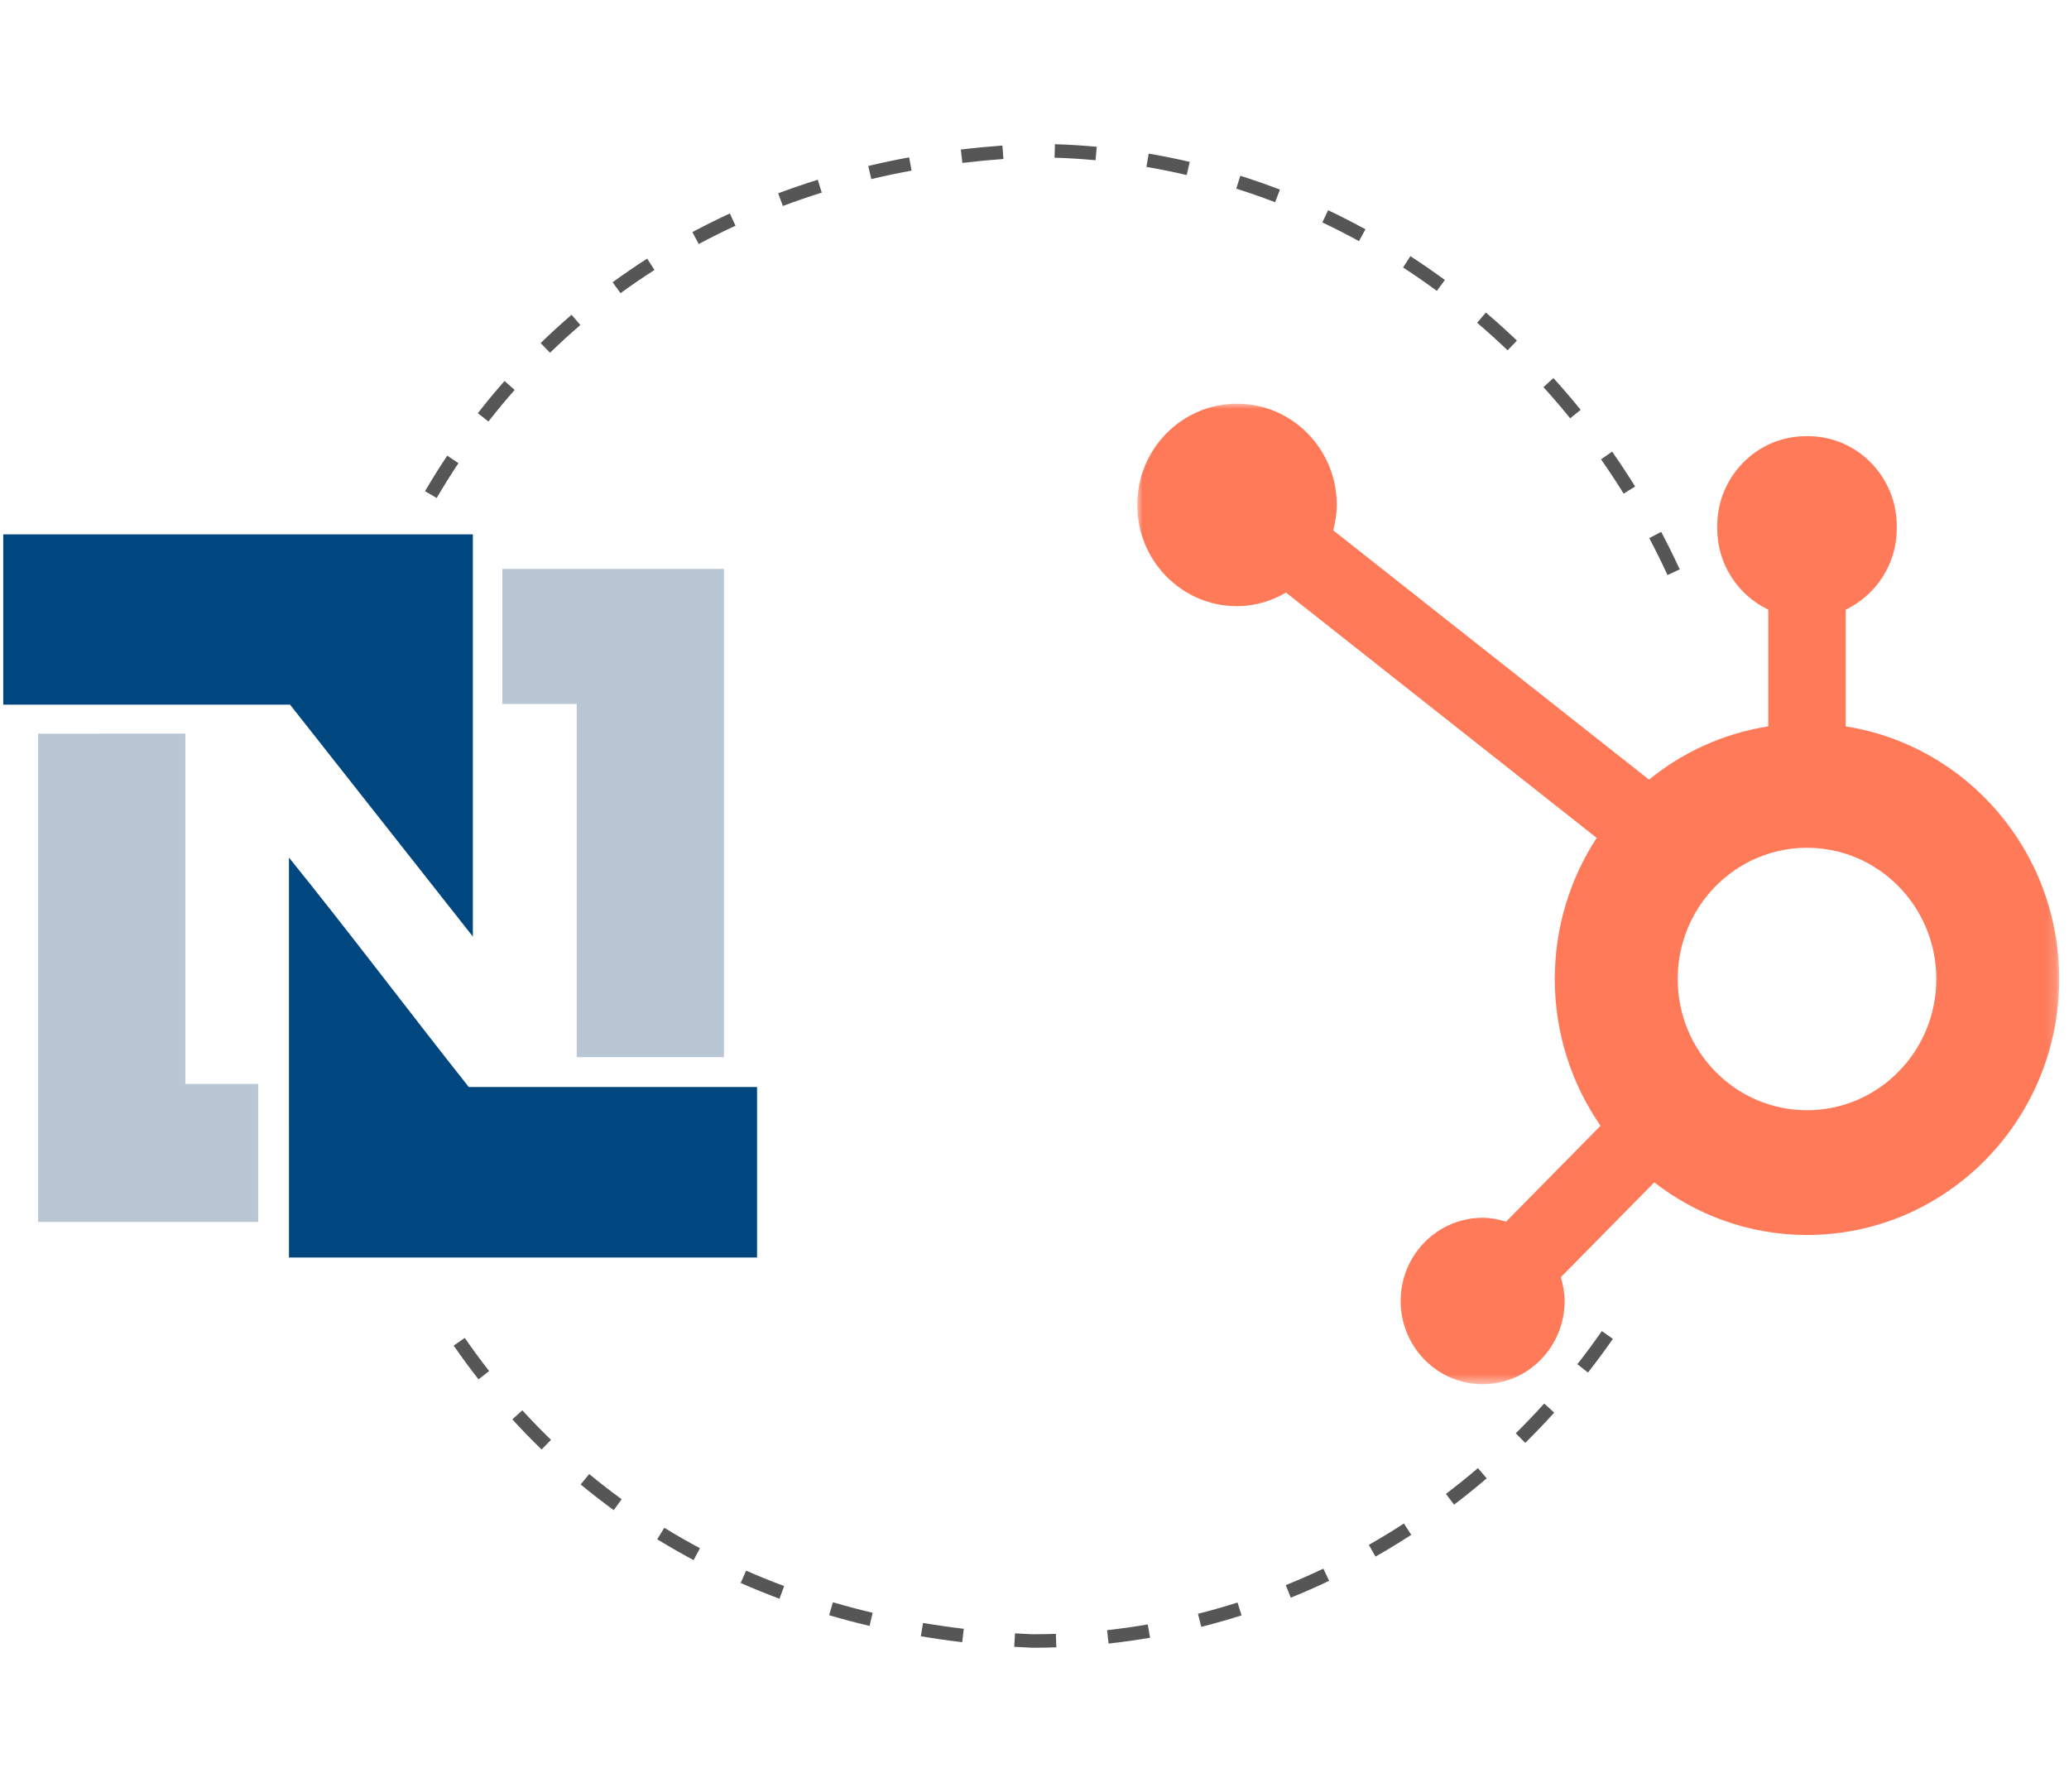
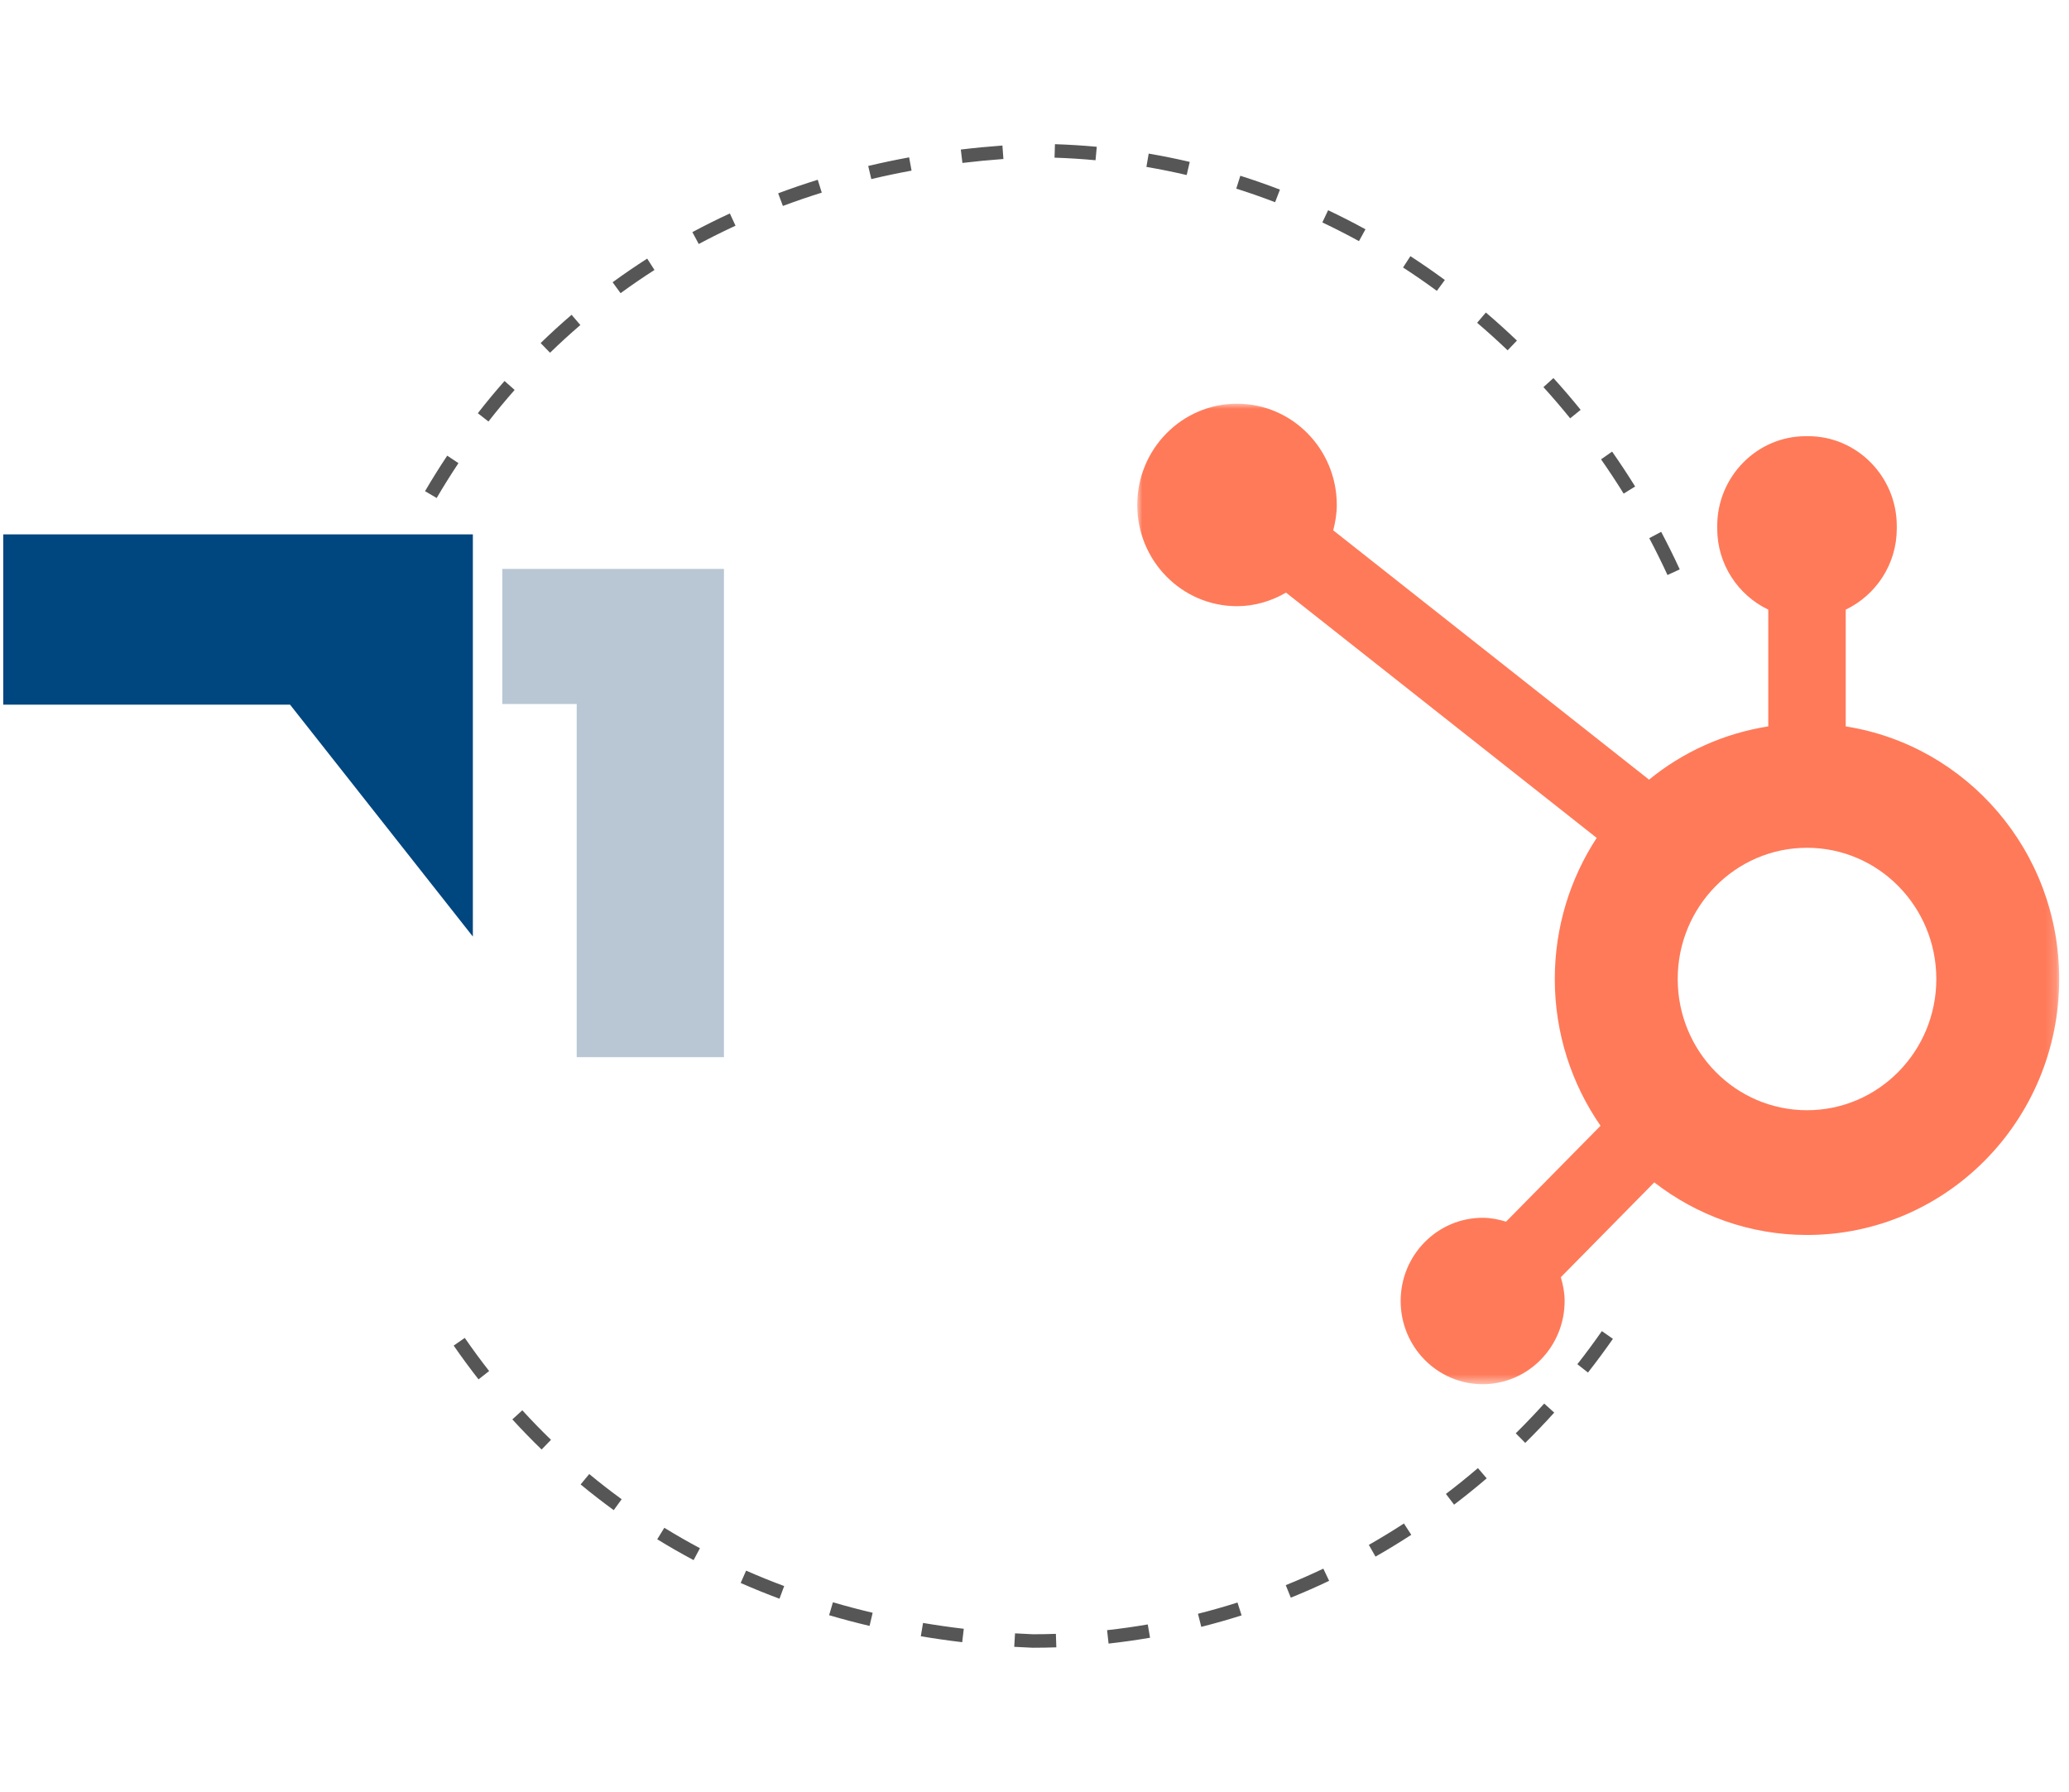
<svg xmlns="http://www.w3.org/2000/svg" width="199.336" height="172.615" viewBox="0 0 199.336 172.615">
  <defs>
    <style>.h{fill:#565656;}.i{fill:#fff;}.i,.j,.k,.l{fill-rule:evenodd;}.j{fill:#ff7a59;}.k{fill:#00467f;}.l{fill:#b9c7d4;}.m{mask:url(#c);}</style>
    <mask id="c" x="109.568" y="38.886" width="88.825" height="94.451" maskUnits="userSpaceOnUse">
      <g id="d">
        <polygon id="e" points="109.568 38.887 198.392 38.887 198.392 133.338 109.568 133.338 109.568 38.887" style="fill:#fff; fill-rule:evenodd;" />
      </g>
    </mask>
  </defs>
  <g id="a" />
  <g id="b">
    <g style="mask:url(#c);">
      <path id="f" d="M174.095,106.949c-6.88,0-12.458-5.66-12.458-12.64s5.577-12.641,12.458-12.641,12.458,5.66,12.458,12.641-5.577,12.64-12.458,12.64m3.729-36.976v-11.245c2.893-1.386,4.919-4.356,4.919-7.802v-.26c0-4.756-3.835-8.647-8.522-8.647h-.255c-4.687,0-8.522,3.891-8.522,8.647v.26c0,3.446,2.026,6.416,4.919,7.803v11.244c-4.307,.676-8.242,2.478-11.487,5.131l-30.427-24.017c.201-.782,.342-1.588,.343-2.434,.005-5.385-4.291-9.758-9.601-9.765-5.307-.006-9.618,4.354-9.624,9.741-.006,5.387,4.29,9.759,9.6,9.765,1.73,.002,3.331-.496,4.735-1.306l29.93,23.627c-2.545,3.898-4.037,8.568-4.037,13.596,0,5.263,1.639,10.132,4.407,14.136l-9.101,9.236c-.72-.22-1.466-.372-2.257-.372-4.362,0-7.899,3.588-7.899,8.014s3.537,8.015,7.899,8.015,7.899-3.588,7.899-8.015c0-.8-.151-1.559-.367-2.289l9.003-9.136c4.087,3.164,9.177,5.066,14.715,5.066,13.42,0,24.298-11.039,24.298-24.655,0-12.327-8.924-22.511-20.568-24.336" style="fill:#ff7a59; fill-rule:evenodd;" />
    </g>
    <g>
      <path d="M.312,51.477H45.557v38.742l-17.614-22.341H.312v-16.401Z" style="fill:#00467f; fill-rule:evenodd;" />
-       <path d="M27.84,82.611c5.875,7.266,11.511,14.77,17.322,22.101h27.775v16.426H27.842l-.002-38.526Z" style="fill:#00467f; fill-rule:evenodd;" />
      <path d="M48.395,67.817v-13.013h21.354v47.032h-14.187v-34.019h-7.168Z" style="fill:#b9c7d4; fill-rule:evenodd;" />
-       <path d="M17.858,70.67v33.748h7.018v13.29H3.671v-47.031l14.187-.007Z" style="fill:#b9c7d4; fill-rule:evenodd;" />
    </g>
  </g>
  <g id="g">
    <path d="M99.521,158.728h-.041c-.61-.024-1.19-.054-1.765-.088l.078-1.298c.567,.034,1.139,.063,1.713,.087,.727,0,1.476-.013,2.222-.039l.045,1.299c-.748,.026-1.498,.039-2.252,.039Zm7.283-.401l-.143-1.292c1.307-.144,2.625-.331,3.919-.553l.221,1.281c-1.319,.227-2.664,.417-3.997,.564Zm-14.102-.134c-1.335-.158-2.676-.351-3.987-.571l.215-1.282c1.292,.217,2.612,.407,3.925,.562l-.152,1.291Zm23.034-1.476l-.318-1.261c1.275-.321,2.557-.686,3.807-1.084l.395,1.239c-1.276,.405-2.582,.777-3.883,1.105Zm-31.959-.092c-1.313-.31-2.625-.657-3.897-1.031l.367-1.247c1.25,.367,2.538,.708,3.829,1.012l-.299,1.266Zm-8.679-2.619c-1.263-.47-2.521-.98-3.738-1.517l.523-1.19c1.194,.526,2.429,1.026,3.668,1.487l-.453,1.219Zm49.263-.102l-.486-1.206c1.211-.488,2.429-1.022,3.62-1.589l.559,1.174c-1.216,.578-2.458,1.123-3.692,1.621Zm-57.538-3.617c-1.183-.631-2.36-1.306-3.502-2.008l.682-1.107c1.118,.688,2.272,1.35,3.432,1.968l-.611,1.147Zm65.699-.337l-.643-1.13c1.139-.648,2.275-1.342,3.38-2.061l.709,1.09c-1.126,.732-2.285,1.44-3.446,2.101Zm-73.392-4.477c-1.09-.792-2.163-1.625-3.19-2.477l.83-1.001c1.006,.834,2.057,1.65,3.124,2.426l-.764,1.052Zm80.963-.528l-.787-1.035c1.048-.797,2.086-1.634,3.083-2.488l.846,.988c-1.017,.87-2.074,1.722-3.142,2.535Zm-87.913-5.313c-.961-.93-1.909-1.907-2.818-2.901l.961-.877c.89,.976,1.819,1.932,2.762,2.844l-.904,.935Zm94.769-.637l-.914-.925c.936-.924,1.858-1.888,2.741-2.865l.965,.872c-.899,.995-1.839,1.977-2.792,2.917Zm-100.846-6.121c-.822-1.051-1.628-2.146-2.394-3.254l1.07-.739c.75,1.087,1.54,2.161,2.347,3.192l-1.023,.801Zm106.889-.656l-1.023-.803c.809-1.03,1.603-2.103,2.36-3.189l1.066,.744c-.772,1.106-1.581,2.198-2.403,3.248Zm7.66-76.827c-.552-1.199-1.143-2.394-1.756-3.552l1.148-.608c.624,1.179,1.226,2.396,1.789,3.616l-1.182,.544Zm-118.582-7.42l-1.121-.657c.678-1.158,1.397-2.309,2.138-3.42l1.082,.721c-.727,1.09-1.433,2.22-2.099,3.356Zm114.36-.421c-.689-1.111-1.422-2.222-2.178-3.302l1.065-.746c.77,1.1,1.517,2.231,2.219,3.362l-1.105,.685Zm-109.37-6.947l-1.025-.799c.831-1.066,1.696-2.11,2.573-3.103l.975,.86c-.859,.973-1.708,1.997-2.522,3.042Zm104.217-.307c-.826-1.02-1.692-2.031-2.576-3.005l.963-.873c.899,.992,1.782,2.021,2.623,3.06l-1.01,.818Zm-98.284-6.317l-.906-.932c.963-.938,1.966-1.853,2.981-2.723l.846,.986c-.993,.853-1.976,1.75-2.92,2.668Zm92.256-.233c-.958-.915-1.946-1.808-2.938-2.653l.844-.989c1.009,.861,2.016,1.77,2.992,2.703l-.898,.94Zm-85.46-5.506l-.768-1.05c1.083-.79,2.204-1.558,3.332-2.279l.701,1.095c-1.106,.708-2.205,1.46-3.266,2.234Zm78.644-.221c-1.06-.78-2.157-1.538-3.257-2.252l.707-1.091c1.122,.728,2.238,1.5,3.319,2.294l-.769,1.048Zm-71.114-4.515l-.613-1.145c1.172-.628,2.387-1.233,3.611-1.798l.545,1.181c-1.201,.554-2.394,1.147-3.543,1.763Zm63.609-.277c-1.158-.635-2.346-1.241-3.529-1.801l.557-1.175c1.206,.571,2.416,1.188,3.598,1.836l-.625,1.14Zm-55.502-3.388l-.455-1.218c1.249-.467,2.532-.907,3.814-1.305l.387,1.241c-1.259,.392-2.519,.823-3.746,1.282Zm47.422-.36c-1.232-.474-2.492-.914-3.741-1.309l.391-1.239c1.275,.402,2.56,.852,3.817,1.334l-.467,1.214Zm-38.901-2.228l-.301-1.265c1.293-.307,2.62-.586,3.943-.829l.234,1.278c-1.302,.239-2.606,.513-3.877,.815Zm30.383-.391c-1.282-.299-2.587-.562-3.88-.783l.219-1.281c1.318,.224,2.649,.493,3.956,.798l-.295,1.266Zm-21.607-1.165l-.154-1.291c1.312-.158,2.661-.288,4.008-.386l.096,1.297c-1.327,.097-2.656,.225-3.949,.38Zm12.824-.261c-1.302-.121-2.631-.204-3.949-.247l.041-1.299c1.345,.043,2.7,.128,4.029,.251l-.121,1.295Z" style="fill:#565656;" />
  </g>
</svg>